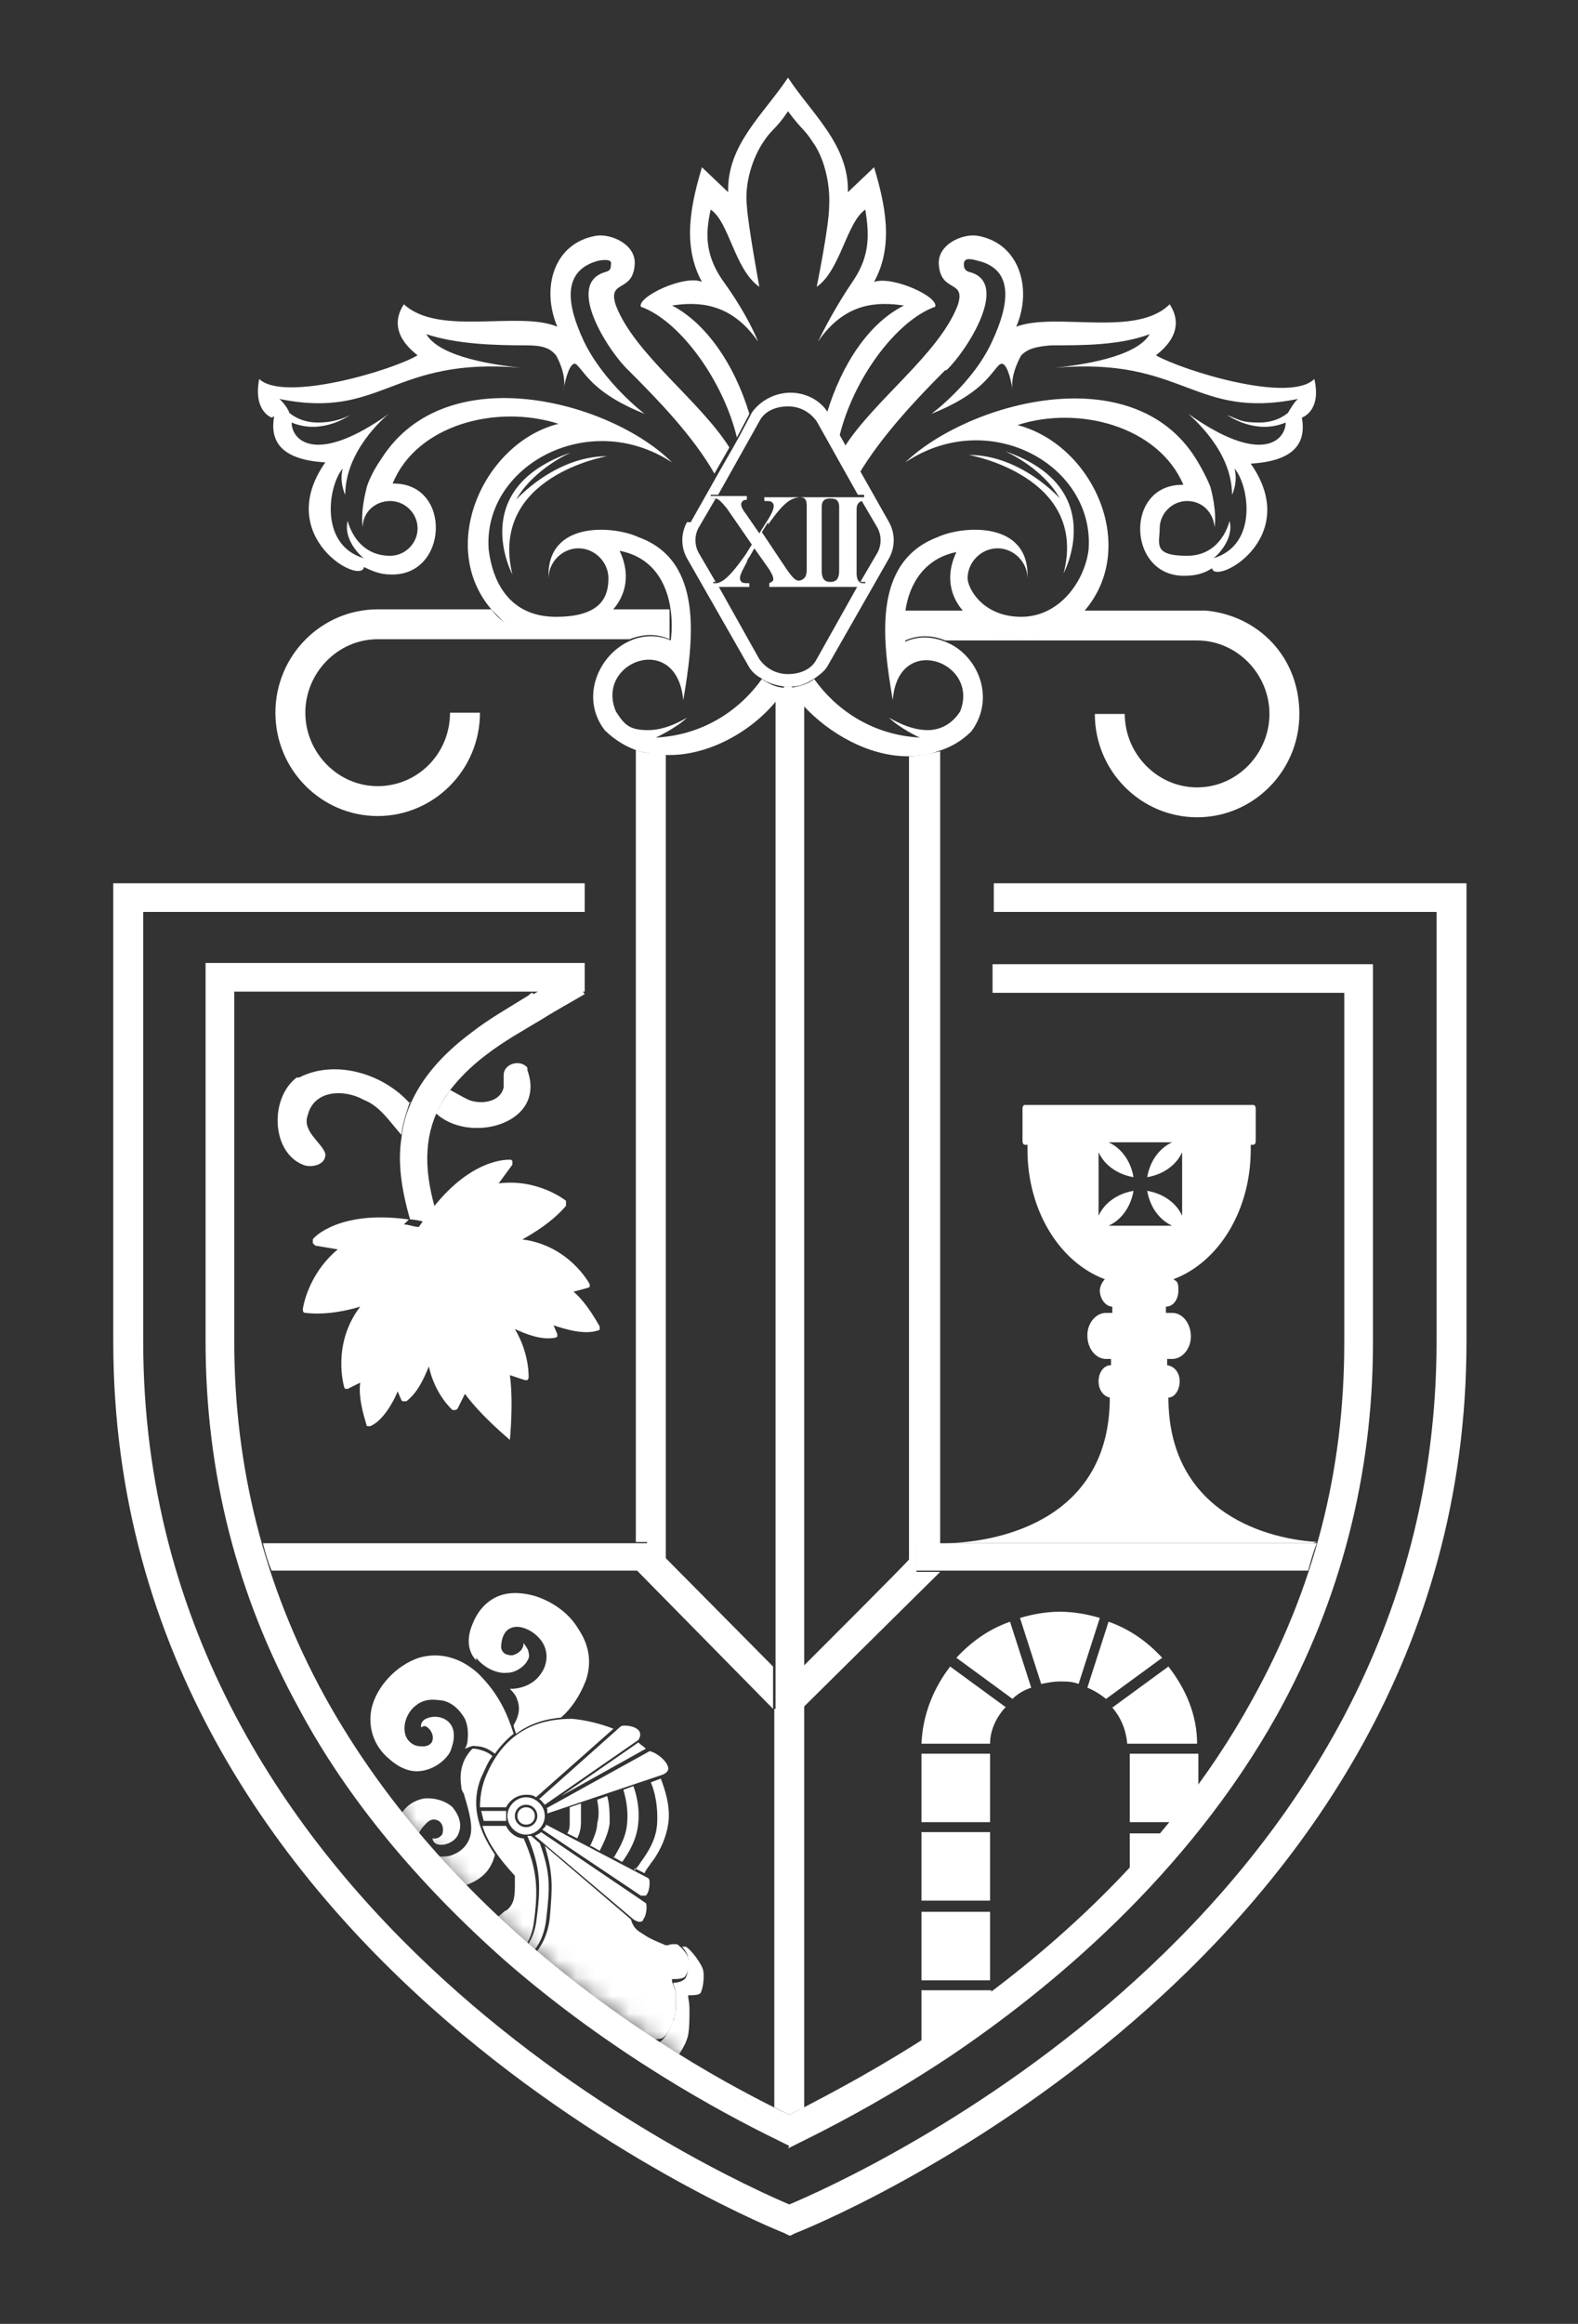
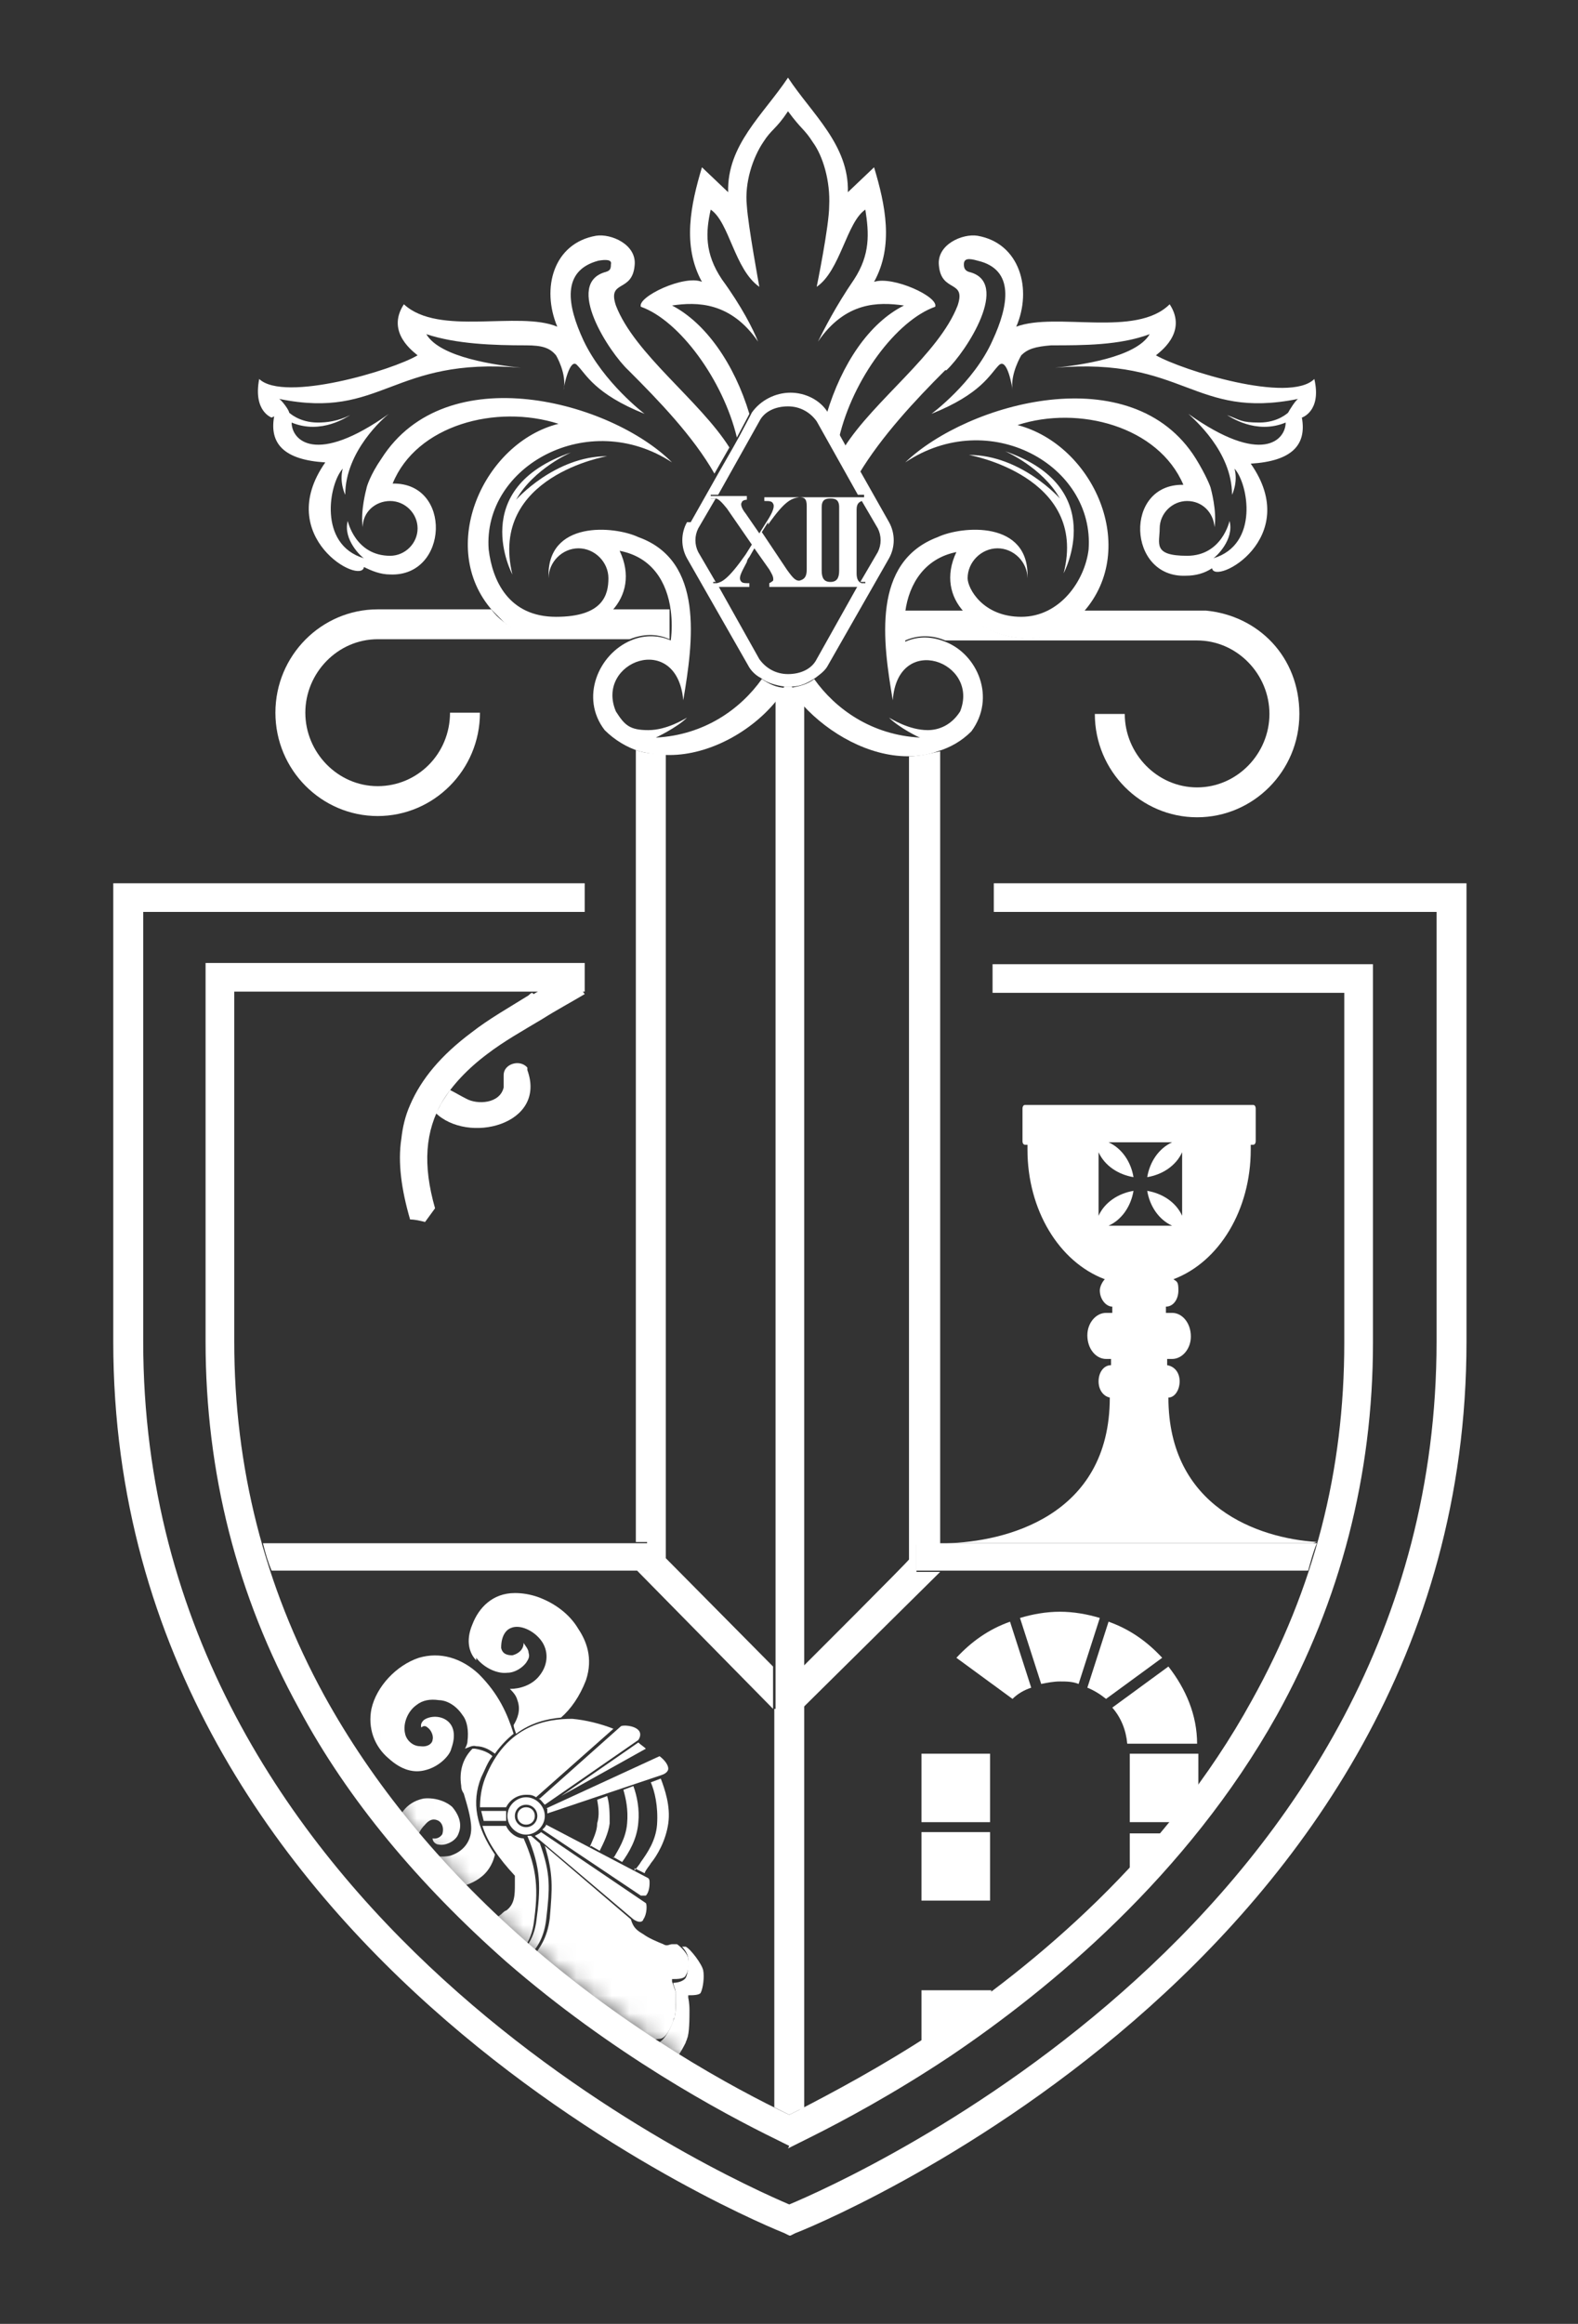
<svg xmlns="http://www.w3.org/2000/svg" width="89" height="131" viewBox="0 0 89 131" fill="none">
  <rect x="0" y="0" width="89" height="131" fill="#333333" stroke="none" />
  <path d="M74.27 86.925C70.964 86.715 65.899 84.96 65.899 78.783C66.251 78.783 66.532 78.362 66.532 77.87C66.532 77.379 66.251 77.028 65.829 76.958V76.607H66.11C66.673 76.607 67.165 76.045 67.165 75.343C67.165 74.571 66.673 74.009 66.11 74.009H65.759V73.658C66.181 73.658 66.462 73.237 66.462 72.746C66.462 72.254 66.392 72.254 66.181 72.114C68.783 71.131 70.542 68.183 70.542 64.814V64.533H70.683C70.753 64.533 70.823 64.463 70.823 64.323V62.498C70.823 62.357 70.753 62.287 70.683 62.287H57.81C57.739 62.287 57.669 62.357 57.669 62.498V64.323C57.669 64.463 57.739 64.533 57.81 64.533H57.95V64.814C57.95 68.183 59.709 71.131 62.312 72.114C62.171 72.254 62.03 72.535 62.03 72.746C62.03 73.237 62.382 73.658 62.734 73.658V74.009H62.382C61.819 74.009 61.327 74.571 61.327 75.273C61.327 76.045 61.819 76.607 62.382 76.607H62.663V76.958C62.241 76.958 61.96 77.379 61.96 77.87C61.96 78.362 62.241 78.712 62.593 78.783C62.593 85.521 56.614 86.925 53.378 86.995H74.059L74.27 86.925ZM62.523 69.096C63.297 68.745 63.789 67.973 63.93 67.13C63.086 67.271 62.312 67.762 61.96 68.534V64.954C62.312 65.727 63.086 66.218 63.93 66.358C63.789 65.516 63.297 64.744 62.523 64.393H66.11C65.337 64.744 64.844 65.516 64.704 66.358C65.548 66.218 66.321 65.727 66.673 64.954V68.534C66.321 67.762 65.548 67.271 64.704 67.13C64.844 67.973 65.337 68.745 66.11 69.096H62.523Z" fill="white" />
  <path d="M37.762 36.034V34.35H34.456C33.049 35.894 30.094 36.455 28.406 35.051C28.125 34.841 27.914 34.63 27.703 34.35H21.301C18.136 34.35 15.533 36.947 15.533 40.176C15.533 43.405 18.136 46.002 21.301 46.002C24.467 46.002 27.07 43.405 27.07 40.176H25.381C25.381 42.492 23.552 44.317 21.301 44.317C19.05 44.317 17.221 42.422 17.221 40.176C17.221 37.929 19.05 36.034 21.301 36.034H35.511C36.214 35.754 36.988 35.683 37.762 36.034Z" fill="white" />
  <path d="M54.363 34.42H51.057C50.986 34.981 50.986 35.543 51.057 36.104C51.831 35.754 52.675 35.824 53.308 36.104H67.517C69.768 36.104 71.597 38 71.597 40.246C71.597 42.492 69.768 44.387 67.517 44.387C65.266 44.387 63.437 42.492 63.437 40.246H61.749C61.749 43.475 64.352 46.072 67.517 46.072C70.683 46.072 73.285 43.475 73.285 40.246C73.285 37.017 70.964 34.7 68.01 34.42H61.116C60.905 34.63 60.694 34.841 60.413 35.122C58.724 36.596 55.77 36.034 54.363 34.42Z" fill="white" />
  <path d="M51.268 42.562V87.908C51.338 87.908 45.289 93.945 45.289 93.945V96.261L53.026 88.61H51.69V87.066H53.026V42.352C52.393 42.492 51.831 42.633 51.268 42.633V42.562Z" fill="white" />
  <path d="M36.566 88.54H35.933L43.6 96.331V93.945L37.551 87.838V42.492C36.988 42.492 36.425 42.492 35.862 42.282V86.925H36.496V88.469L36.566 88.54Z" fill="white" />
  <path d="M43.671 96.331V118.793C43.952 118.934 44.233 119.074 44.515 119.215L45.078 118.934C45.148 118.934 45.289 118.864 45.359 118.793V39.684C45.078 39.404 44.867 39.053 44.656 38.702H44.233C44.093 38.982 43.882 39.193 43.741 39.404V96.331H43.671Z" fill="white" />
  <path d="M15.252 88.54H36.636V86.995H14.83C14.97 87.557 15.111 88.048 15.322 88.54H15.252Z" fill="white" />
  <path d="M51.69 86.995V88.54H73.778C73.918 88.048 74.059 87.487 74.27 86.995H51.69Z" fill="white" />
  <path d="M15.463 23.469C15.181 25.014 16.026 25.926 18.347 26.067C15.393 30.278 20.387 33.016 20.528 31.963C20.95 32.174 21.442 32.384 22.005 32.384C25.311 32.525 25.522 27.19 22.145 27.26C23.482 23.961 27.984 22.767 31.501 23.891C27.281 24.944 24.608 30.84 27.773 34.42C27.984 34.63 28.195 34.841 28.476 35.122C30.165 36.596 33.119 36.034 34.526 34.42C35.3 33.577 35.581 32.384 34.948 31.05C36.777 31.401 37.621 32.805 37.832 34.42C37.903 34.981 37.903 35.543 37.832 36.104C37.058 35.754 36.214 35.824 35.581 36.104C33.752 36.877 32.697 39.333 34.104 41.158C34.667 41.72 35.37 42.141 36.074 42.352C36.636 42.492 37.199 42.562 37.762 42.562C40.013 42.562 42.404 41.229 43.811 39.474C44.022 39.263 44.163 38.982 44.304 38.772C43.811 38.772 43.389 38.561 42.967 38.281C41.771 39.965 39.731 41.439 36.988 41.58C36.988 41.58 38.184 41.018 38.747 40.456C38.606 40.527 37.621 41.158 36.566 41.158C35.511 41.158 35.229 40.878 34.737 40.105C33.541 37.298 38.184 35.543 38.536 39.474C39.098 36.175 39.731 31.612 36.003 30.278C34.667 29.647 30.798 29.296 30.939 32.595C30.939 31.682 31.712 30.91 32.627 30.91C33.541 30.91 34.315 31.682 34.315 32.595C34.315 33.507 34.034 34.771 31.36 34.771C28.688 34.771 27.773 32.735 27.562 30.98C27.21 26.277 33.19 22.978 37.903 26.067C34.456 22.627 25.17 20.1 21.512 25.856C20.879 26.769 20.668 27.471 20.668 27.541C20.668 27.541 20.317 28.804 20.457 29.717C20.457 28.874 21.161 28.243 22.005 28.243C22.849 28.243 23.552 28.945 23.552 29.787C23.552 30.629 22.849 31.331 22.005 31.331C20.035 31.331 19.613 29.366 19.613 29.366C19.332 30.419 20.387 31.401 20.528 31.472C17.925 30.7 18.558 27.26 19.332 26.418C19.121 27.19 19.472 27.892 19.472 27.892C19.472 25.435 21.653 23.54 21.934 23.329C17.784 26.277 16.448 24.803 16.448 23.82C18.136 24.522 19.613 23.469 19.754 23.399C19.05 23.75 18.417 23.82 17.925 23.82C16.87 23.82 16.307 23.259 16.307 23.259C16.307 23.119 15.885 22.557 15.744 22.487C21.583 23.68 22.075 20.1 29.391 20.732C28.054 20.591 24.819 20.17 24.045 18.837C25.733 19.398 27.843 19.468 29.672 19.468C30.587 19.468 31.009 19.609 31.36 20.03C31.36 20.03 31.994 21.083 31.783 21.995C31.783 21.855 32.134 20.1 32.556 20.591C33.049 21.083 33.541 22.206 36.355 23.329C36.355 23.329 34.034 21.574 32.908 19.188C31.994 17.222 31.642 15.257 33.752 14.695C34.174 14.625 34.526 14.625 34.456 14.906C34.456 15.187 34.385 15.257 34.174 15.327C31.783 15.959 34.385 19.89 35.441 20.872C37.129 22.557 39.098 24.593 40.294 26.698L41.138 25.224C39.45 22.557 35.792 19.96 34.737 17.222C34.245 15.748 35.651 16.52 35.792 14.976C35.933 13.783 34.456 13.151 33.611 13.291C31.22 13.712 30.516 16.239 31.431 18.416C29.25 17.503 24.748 18.977 22.779 17.152C21.723 18.766 23.412 19.89 23.552 20.03C22.145 20.872 16.026 22.697 14.619 21.364C14.267 23.189 15.322 23.54 15.322 23.54L15.463 23.469Z" fill="white" />
  <path d="M42.264 23.329C41.42 20.521 39.802 18.205 37.903 17.222C39.309 17.012 41.209 17.012 42.756 19.258C42.475 18.556 41.842 17.292 40.716 15.748C39.731 14.274 39.802 13.081 40.083 11.817C41.138 12.519 41.42 15.187 42.827 16.169C42.827 16.169 42.194 12.73 42.123 11.607C41.982 10.273 42.475 8.869 43.038 8.027C43.53 7.255 43.741 7.325 44.444 6.272C45.218 7.325 45.359 7.255 45.851 8.027C46.414 8.799 46.836 10.203 46.766 11.607C46.766 12.73 46.062 16.169 46.062 16.169C47.399 15.257 47.751 12.519 48.806 11.817C49.017 13.151 49.087 14.344 48.173 15.748C47.117 17.292 46.484 18.556 46.133 19.258C47.68 17.012 49.509 17.012 50.986 17.222C49.017 18.205 47.469 20.521 46.625 23.329L46.696 23.469L47.328 24.663C48.102 21.364 50.564 18.064 52.745 17.292C52.956 16.731 50.353 15.537 49.298 15.889C50.424 13.853 49.931 11.536 49.298 9.431L47.821 10.835C47.891 8.167 45.781 6.412 44.444 4.377C43.038 6.482 40.998 8.167 41.068 10.835L39.591 9.431C38.958 11.536 38.465 13.853 39.591 15.889C38.606 15.467 35.933 16.731 36.144 17.292C38.325 18.064 40.787 21.434 41.56 24.663L42.194 23.469L42.264 23.329Z" fill="white" />
  <path d="M53.378 20.872C54.504 19.819 57.036 15.889 54.644 15.327C54.433 15.257 54.363 15.116 54.363 14.906C54.363 14.555 54.644 14.555 55.137 14.695C57.247 15.187 56.895 17.222 55.981 19.188C54.926 21.574 52.534 23.329 52.534 23.329C55.348 22.206 55.84 21.083 56.333 20.591C56.825 20.1 57.106 21.925 57.106 21.995C56.966 21.083 57.599 20.03 57.599 20.03C57.95 19.679 58.373 19.539 59.287 19.468C61.116 19.468 63.156 19.468 64.844 18.837C64.07 20.17 60.834 20.591 59.498 20.732C66.814 20.1 67.306 23.68 73.215 22.487C73.074 22.557 72.723 23.119 72.652 23.259C72.652 23.259 72.09 23.82 71.034 23.82C69.979 23.82 69.979 23.68 69.205 23.399C69.346 23.469 70.823 24.522 72.512 23.82C72.512 24.803 71.175 26.277 67.025 23.329C67.306 23.61 69.487 25.435 69.487 27.892C69.487 27.892 69.838 27.19 69.627 26.418C70.401 27.26 71.034 30.7 68.432 31.472C68.572 31.401 69.627 30.419 69.346 29.366C69.346 29.366 68.924 31.331 66.954 31.331C64.985 31.331 65.407 30.629 65.407 29.787C65.407 28.945 66.11 28.243 66.954 28.243C67.799 28.243 68.432 28.874 68.502 29.717C68.643 28.804 68.291 27.541 68.291 27.541C68.291 27.471 68.01 26.769 67.447 25.856C63.859 20.1 54.574 22.697 51.057 26.067C55.77 22.908 61.749 26.207 61.397 30.98C61.186 32.735 59.779 34.771 57.599 34.771C55.418 34.771 54.574 33.156 54.574 32.595C54.574 31.682 55.348 30.91 56.262 30.91C57.177 30.91 57.95 31.682 57.95 32.595C58.091 29.296 54.222 29.647 52.886 30.278C49.157 31.682 49.791 36.175 50.353 39.474C50.635 35.613 55.277 37.298 54.152 40.105C53.66 40.878 52.956 41.158 52.323 41.158C51.268 41.158 50.283 40.527 50.142 40.456C50.705 41.018 51.831 41.58 51.901 41.58C49.157 41.439 47.117 39.965 45.922 38.281C45.57 38.561 45.078 38.702 44.585 38.772C44.796 39.123 45.007 39.404 45.289 39.755C46.766 41.369 49.017 42.633 51.197 42.633C51.76 42.633 52.323 42.562 52.886 42.352C53.589 42.141 54.222 41.79 54.785 41.229C56.192 39.333 55.137 36.877 53.308 36.175C52.604 35.894 51.831 35.824 51.057 36.175V34.49C51.268 32.876 52.182 31.472 53.941 31.121C53.308 32.454 53.589 33.648 54.363 34.49C55.77 36.034 58.724 36.596 60.413 35.192C60.694 34.981 60.905 34.771 61.116 34.49C64.281 30.91 61.679 25.084 57.388 23.961C60.834 22.838 65.337 24.031 66.743 27.33C63.367 27.26 63.578 32.595 66.884 32.454C67.447 32.454 67.939 32.314 68.361 32.033C68.502 33.016 73.496 30.349 70.542 26.137C72.863 25.996 73.707 25.084 73.426 23.54C73.426 23.54 74.552 23.189 74.129 21.364C72.723 22.767 66.673 20.872 65.196 20.03C65.337 19.89 67.025 18.766 65.97 17.152C64.07 19.047 59.568 17.573 57.317 18.416C58.232 16.31 57.528 13.712 55.137 13.291C54.293 13.151 52.815 13.783 52.956 14.976C53.097 16.52 54.504 15.748 54.011 17.222C52.956 19.96 49.298 22.557 47.61 25.224L48.454 26.698C49.72 24.593 51.62 22.557 53.308 20.872H53.378Z" fill="white" />
  <path d="M59.99 32.314C59.99 32.314 62.593 27.471 56.684 25.435C56.684 25.435 58.795 26.347 59.779 28.102C59.779 28.102 57.599 25.645 54.644 25.645C54.644 25.645 61.397 26.839 59.99 32.314Z" fill="white" />
  <path d="M29.11 28.172C30.094 26.418 32.205 25.505 32.205 25.505C26.296 27.541 28.898 32.384 28.898 32.384C27.562 26.839 34.245 25.716 34.245 25.716C31.29 25.716 29.11 28.172 29.11 28.172Z" fill="white" />
  <path d="M30.024 55.969C29.954 55.969 29.883 56.04 29.813 56.11C28.688 56.812 27.562 57.444 26.577 58.216C24.889 59.479 23.763 60.813 23.13 62.287C22.849 62.919 22.708 63.55 22.638 64.182C22.427 65.516 22.638 67.06 23.13 68.745C23.412 68.745 23.693 68.815 23.974 68.885C24.186 68.604 24.326 68.394 24.537 68.113C23.834 65.656 23.974 63.761 24.959 62.076C25.522 61.164 26.366 60.251 27.492 59.409C28.406 58.707 29.532 58.075 30.587 57.444C31.361 56.952 32.275 56.461 32.978 56.04L32.064 54.776C31.501 55.197 30.798 55.618 30.094 56.04L30.024 55.969Z" fill="white" />
-   <path d="M23.13 62.217C21.653 60.532 18.91 59.69 16.87 60.743H16.729C15.181 61.936 15.322 64.954 17.081 65.656C17.573 65.867 18.417 65.656 18.347 65.025C18.136 64.393 17.01 63.761 17.362 62.849C17.714 61.445 19.402 61.374 20.528 62.006C21.442 62.357 22.005 63.27 22.638 63.972C22.708 63.34 22.919 62.708 23.13 62.076V62.217Z" fill="white" />
  <path d="M24.537 62.708C26.366 64.533 30.868 63.41 29.743 60.322V60.181C29.32 59.69 28.406 59.971 28.406 60.602V61.304C28.195 62.217 26.929 62.287 26.296 61.936C26.014 61.796 25.663 61.585 25.381 61.445C25.241 61.655 25.1 61.866 24.959 62.076C24.819 62.287 24.748 62.498 24.608 62.708H24.537Z" fill="white" />
-   <path d="M23.06 68.745C19.121 68.183 17.643 69.798 17.643 69.868V70.079L17.784 70.219L19.05 70.43C17.362 71.833 17.081 73.729 17.081 73.799C17.081 73.869 17.081 74.009 17.221 74.009C18.417 74.15 19.613 73.869 20.317 73.658C18.699 75.764 19.402 78.151 19.402 78.151C19.402 78.151 19.402 78.221 19.472 78.291H19.613L20.317 77.94C20.176 78.923 20.668 80.257 20.668 80.327C20.668 80.327 20.668 80.397 20.739 80.397H20.879C21.583 80.116 22.216 78.993 22.427 78.432L22.638 78.923C22.638 78.923 22.638 78.993 22.779 78.993H22.919C23.552 78.502 23.904 77.73 24.186 77.028C24.537 78.642 25.522 79.485 25.522 79.485H25.663C25.663 79.485 25.733 79.485 25.803 79.414L26.225 78.572C27.14 79.835 28.688 81.099 28.758 81.169C28.758 81.099 28.969 79.134 28.758 77.519L29.602 77.8H29.743C29.743 77.8 29.813 77.73 29.813 77.659C29.813 77.659 29.883 76.326 29.039 74.922C29.672 75.203 30.516 75.554 31.29 75.413C31.29 75.413 31.36 75.413 31.431 75.343V75.203L31.22 74.711C31.853 74.922 32.978 75.273 33.752 74.992C33.752 74.992 33.823 74.992 33.823 74.922V74.781C33.823 74.781 33.119 73.448 32.345 72.816L33.119 72.606C33.119 72.606 33.19 72.606 33.26 72.535V72.395C33.26 72.395 32.134 70.219 29.461 69.868C30.094 69.517 31.149 68.885 31.923 67.973V67.692C31.923 67.692 30.376 66.428 28.125 66.709L28.898 65.656V65.446L28.828 65.376H28.758C28.688 65.376 26.507 65.235 24.186 68.394C23.974 68.604 23.834 68.885 23.623 69.166C23.341 69.166 23.06 69.026 22.779 69.026L23.06 68.745Z" fill="white" />
  <path d="M38.747 29.436C38.395 30.068 38.395 30.84 38.747 31.472L42.194 37.508C42.334 37.789 42.615 38.07 42.897 38.21C43.249 38.491 43.741 38.631 44.233 38.702H44.656C45.148 38.702 45.57 38.491 45.992 38.21C46.273 38 46.555 37.789 46.696 37.508L50.142 31.472C50.494 30.84 50.494 30.068 50.142 29.436L48.595 26.698L47.751 25.224L47.399 24.593L46.766 23.399C46.766 23.399 46.766 23.329 46.696 23.259C46.273 22.557 45.429 22.136 44.585 22.136C43.741 22.136 42.897 22.557 42.404 23.259L42.334 23.399L41.701 24.593L41.349 25.224L40.505 26.698L38.958 29.436H38.747ZM40.505 27.892L42.827 23.75C43.108 23.189 43.741 22.908 44.444 22.908C45.148 22.908 45.711 23.259 46.062 23.75L48.384 27.892H48.735V28.102H48.524L49.509 29.787C49.72 30.208 49.72 30.7 49.509 31.121L48.524 32.805H48.806V33.016H48.384L46.062 37.157C45.781 37.719 45.148 38 44.444 38C43.741 38 43.178 37.649 42.827 37.157L40.505 33.016H40.224V32.805H40.364L39.38 31.121C39.169 30.7 39.169 30.208 39.38 29.787L40.364 28.102H40.083V27.892H40.505Z" fill="white" />
  <path d="M40.083 28.102H40.364C40.505 28.102 40.716 28.313 40.998 28.664L42.404 30.7L42.053 31.261C41.068 32.665 40.716 32.805 40.435 32.876H40.154V33.086H42.264V32.876C41.982 32.876 41.842 32.876 41.771 32.735C41.631 32.525 41.912 32.103 42.123 31.682C42.123 31.612 42.194 31.472 42.264 31.401L42.545 30.91L43.389 32.103C43.46 32.244 43.671 32.525 43.6 32.735C43.6 32.735 43.53 32.805 43.389 32.876V33.086H48.806V32.876H48.595C48.384 32.805 48.313 32.595 48.313 32.314V28.734C48.313 28.383 48.454 28.313 48.595 28.243H48.806V28.032H43.108V28.243C43.389 28.243 43.53 28.243 43.6 28.383C43.741 28.594 43.46 29.085 43.178 29.506L42.827 30.068L42.053 28.945C41.771 28.594 41.771 28.383 41.842 28.313C41.842 28.243 41.982 28.172 42.123 28.172V27.962H40.013V28.172L40.083 28.102ZM46.836 28.102C47.117 28.102 47.329 28.172 47.329 28.594V32.173C47.329 32.595 47.188 32.805 46.836 32.805C46.484 32.805 46.344 32.595 46.344 32.173V28.594C46.344 28.172 46.555 28.102 46.836 28.102ZM43.319 29.576C44.304 28.172 44.656 28.102 45.078 28.032C45.359 28.032 45.5 28.102 45.5 28.523V32.103C45.5 32.525 45.359 32.665 45.078 32.735C44.867 32.735 44.726 32.595 44.374 32.103L42.967 29.997L43.319 29.436V29.576Z" fill="white" />
-   <path d="M55.84 107.773H51.971V111.634H55.84V107.773Z" fill="white" />
  <path d="M51.971 112.195V114.933V115.214L55.91 113.108V112.265V112.195H51.971Z" fill="white" />
  <path d="M55.84 98.858H51.971V102.719H55.84V98.858Z" fill="white" />
  <path d="M55.84 103.28H51.971V107.141H55.84V103.28Z" fill="white" />
  <path d="M63.648 98.297H67.517C67.517 96.682 66.884 95.208 65.899 93.945L62.734 96.261C63.226 96.823 63.508 97.525 63.578 98.297H63.648Z" fill="white" />
-   <path d="M56.755 96.261L53.589 93.945C52.675 95.138 52.042 96.612 51.971 98.297H55.84C55.84 97.525 56.192 96.823 56.684 96.261H56.755Z" fill="white" />
  <path d="M59.779 94.787C60.131 94.787 60.483 94.787 60.834 94.927L62.03 91.207C61.327 90.996 60.553 90.856 59.779 90.856C59.006 90.856 58.232 90.996 57.528 91.207L58.724 94.927C59.076 94.857 59.428 94.787 59.779 94.787Z" fill="white" />
  <path d="M62.382 95.77L65.548 93.453C64.704 92.541 63.719 91.839 62.523 91.418L61.327 95.138C61.679 95.278 62.03 95.489 62.382 95.77Z" fill="white" />
  <path d="M58.161 95.138L56.966 91.418C55.77 91.839 54.785 92.541 53.941 93.453L57.106 95.77C57.388 95.489 57.739 95.278 58.161 95.138Z" fill="white" />
  <path d="M67.306 101.175C67.376 101.034 67.447 100.964 67.588 100.824V98.858H63.719V102.719H66.04L67.306 101.245V101.175Z" fill="white" />
  <path d="M63.719 105.246V105.386L64.211 104.895L65.548 103.351H63.719V105.246Z" fill="white" />
  <path d="M44.515 126.023L44.233 125.883C43.882 125.743 6.388 110.861 6.388 75.624V49.792H32.978V51.407H8.077V75.624C8.077 108.124 41.068 122.795 44.515 124.269C48.032 122.795 81.023 108.124 81.023 75.624V51.407H56.051V49.792H82.711V75.624C82.711 110.861 45.289 125.743 44.867 125.883L44.585 126.023H44.515ZM44.515 120.969L43.811 120.618C40.646 119.074 34.526 115.775 28.547 110.581C23.623 106.229 19.613 101.455 16.87 96.331C13.352 89.944 11.594 82.994 11.594 75.624V54.285H32.978V55.899H13.212V75.624C13.212 82.713 14.9 89.382 18.277 95.559C21.02 100.543 24.819 105.176 29.602 109.387C35.44 114.512 41.42 117.741 44.515 119.215L45.078 118.934C46.836 118.021 49.65 116.547 52.745 114.512C58.232 110.861 65.759 104.684 70.612 95.84C74.129 89.522 75.818 82.924 75.818 75.694V55.969H55.981V54.355H77.436V75.694C77.436 83.135 75.607 90.224 72.019 96.682C66.954 105.737 59.217 112.125 53.589 115.915C50.424 118.021 47.54 119.566 45.711 120.478L44.444 121.11L44.515 120.969Z" fill="white" />
  <mask id="mask0_1_1309" style="mask-type:luminance" maskUnits="userSpaceOnUse" x="14" y="88" width="30" height="32">
    <path d="M35.862 88.54L43.671 96.401V119.004C40.435 117.39 34.878 114.231 29.461 109.528C24.608 105.316 20.809 100.613 18.066 95.629C16.799 93.313 15.744 90.926 14.97 88.469H35.862V88.54Z" fill="white" />
  </mask>
  <g mask="url(#mask0_1_1309)">
    <path d="M23.06 105.807C24.256 106.65 26.085 106.65 27.14 105.807C27.421 105.597 27.773 105.176 27.914 104.544C26.858 103 26.577 101.596 27.14 100.192C27.351 99.771 27.492 99.35 27.773 98.999C27.562 98.788 27.21 98.648 26.788 98.577H26.648C26.155 99.069 25.874 99.771 26.014 100.683C26.014 100.753 26.014 100.894 26.155 101.104C26.296 101.596 26.577 102.438 26.577 103.07C26.577 103.842 26.085 104.404 25.381 104.614C24.678 104.755 23.974 104.544 23.693 104.053C23.552 103.842 23.412 103.421 23.974 102.859C24.326 102.438 24.608 102.579 24.748 102.649C24.959 102.789 25.03 103.07 24.959 103.351C24.959 103.421 24.748 103.702 24.396 103.631C24.396 103.842 24.608 103.982 24.748 103.982C25.1 104.053 25.592 103.842 25.803 103.491C25.944 103.21 26.155 102.649 25.522 101.877C25.241 101.596 24.608 101.315 23.904 101.385C23.201 101.526 22.708 101.947 22.427 102.649C21.723 104.474 22.567 105.456 23.201 105.878L23.06 105.807Z" fill="white" />
    <path d="M26.858 93.453C27.351 94.085 28.125 94.366 28.617 94.296C29.039 94.296 29.461 94.015 29.672 93.734C29.813 93.523 29.883 93.383 29.813 93.172C29.813 92.962 29.602 92.751 29.532 92.611C29.532 93.032 29.18 93.243 28.898 93.313C28.617 93.313 28.336 93.243 28.265 92.892C28.265 92.12 28.617 91.839 28.828 91.769C29.32 91.558 30.094 91.909 30.516 92.471C30.939 93.032 30.939 93.804 30.446 94.436C30.024 94.998 29.32 95.208 28.758 95.208C28.898 95.349 29.11 95.559 29.18 95.84C29.391 96.401 29.18 96.893 28.969 97.244C28.969 97.384 29.039 97.525 29.11 97.735C29.954 97.103 30.868 96.893 31.642 96.823C32.205 96.331 32.697 95.629 33.049 94.717C33.471 93.453 33.049 92.471 32.627 91.839C32.134 90.996 31.29 90.365 30.305 90.014C29.883 89.873 29.461 89.803 29.039 89.803C27.773 89.803 26.999 90.645 26.648 91.558C26.225 92.541 26.507 93.243 26.858 93.594V93.453Z" fill="white" />
    <path d="M21.934 99.139C22.638 99.771 23.341 99.981 24.045 99.771C24.819 99.56 25.381 98.928 25.452 98.577C25.733 97.805 25.592 97.244 25.17 96.963C24.748 96.682 24.186 96.752 23.904 96.963C23.834 97.033 23.693 97.174 23.763 97.384C23.904 97.244 24.045 97.314 24.115 97.384C24.326 97.525 24.467 97.876 24.396 98.086C24.396 98.227 24.186 98.507 23.693 98.437C23.271 98.437 22.919 98.086 22.849 97.735C22.708 97.174 22.99 96.472 23.482 96.121C23.834 95.84 24.256 95.77 24.748 95.84C25.1 95.84 25.663 96.05 26.085 96.682C26.366 97.033 26.436 97.595 26.366 98.156C26.366 98.297 26.296 98.437 26.225 98.577C26.436 98.507 26.648 98.367 26.858 98.437C27.281 98.437 27.632 98.648 27.914 98.858C28.265 98.367 28.617 98.016 28.969 97.735C28.617 96.612 28.125 95.489 26.999 94.366C26.014 93.453 24.819 93.102 23.623 93.453C22.357 93.874 21.231 95.068 20.95 96.331C20.739 97.384 21.09 98.437 21.934 99.139Z" fill="white" />
    <path d="M25.1 109.387C25.241 109.387 25.803 109.738 26.155 109.949C26.648 110.23 27.281 110.721 27.492 111.072C27.843 111.704 28.969 112.967 29.602 113.669L29.883 113.95C30.305 114.371 30.868 114.652 31.501 114.652C32.134 114.652 32.627 114.161 32.627 114.161C32.627 114.161 33.752 115.635 34.526 115.915C35.37 116.196 36.988 116.547 37.551 116.477C37.973 116.477 38.465 115.564 38.676 115.143C38.676 115.073 38.747 115.003 38.747 114.933C38.887 114.652 38.887 113.739 38.887 113.318C38.887 112.897 38.817 112.616 38.817 112.616V112.476H38.887C39.028 112.476 39.45 112.476 39.52 112.336C39.661 112.055 39.731 111.423 39.661 111.072C39.591 110.721 38.958 109.879 38.676 109.738H38.465C38.676 109.949 38.817 110.23 38.817 110.44C38.817 110.791 38.817 111.212 38.676 111.493C38.536 111.704 38.184 111.774 37.973 111.774C37.973 111.914 38.114 112.125 38.114 112.406V112.616C38.114 113.178 38.114 113.669 37.973 113.88C37.973 113.88 37.973 113.95 37.903 114.09C37.762 114.441 37.41 115.143 36.988 115.214H36.707C36.144 115.214 35.441 115.073 34.878 114.863C34.315 114.652 33.19 113.318 32.908 112.967C32.767 113.178 32.416 113.599 31.994 113.599C31.572 113.599 31.783 113.599 31.712 113.599C31.431 113.599 31.149 113.599 30.657 113.318C30.235 112.967 29.391 111.844 28.969 111.072L28.547 110.44C28.547 110.44 27.703 109.738 27.21 109.458C26.929 109.247 26.718 109.107 26.577 109.036C26.155 109.177 25.592 109.036 25.1 108.966C24.889 108.966 24.678 108.896 24.467 108.826H24.326C24.326 108.966 24.678 109.458 24.819 109.528L25.1 109.387Z" fill="white" />
    <path d="M31.642 101.245L36.425 98.577C36.285 98.437 36.144 98.367 36.003 98.227L31.642 101.245Z" fill="white" />
    <path d="M27.07 101.877H28.547C28.758 101.455 29.18 101.175 29.672 101.175C29.883 101.175 30.024 101.175 30.235 101.315L34.596 97.454C33.893 97.174 33.049 96.963 32.275 96.893C30.939 96.893 28.547 97.174 27.351 100.262C27.14 100.824 27.07 101.385 27.07 101.947V101.877Z" fill="white" />
    <path d="M26.859 108.615C26.999 108.756 27.281 108.966 27.562 109.177C27.914 109.458 28.336 109.738 28.688 110.019L28.898 110.23C29.11 110.23 29.883 109.809 30.094 108.475C30.376 106.509 30.305 105.386 29.532 103.631C29.11 103.631 28.688 103.28 28.547 102.93H27.21C27.492 103.842 28.125 104.755 29.039 105.737V106.229C29.039 106.79 29.039 107.352 28.547 107.703C28.477 107.703 28.336 107.843 28.265 107.913C27.773 108.264 27.281 108.685 26.788 108.685L26.859 108.615Z" fill="white" />
    <path d="M29.532 111.072C29.954 111.774 30.657 112.757 31.079 113.037C31.501 113.318 31.712 113.318 31.994 113.318H32.275C32.697 113.318 33.119 112.687 33.119 112.687C33.119 112.616 33.19 112.687 33.19 112.687C33.19 112.687 34.526 114.371 35.159 114.652C35.863 114.933 36.777 115.003 37.199 114.933C37.551 114.933 37.832 114.301 37.973 113.95C37.973 113.88 37.973 113.81 38.043 113.739C38.114 113.529 38.114 112.897 38.114 112.546V112.336C38.114 112.265 37.903 111.704 37.903 111.704V111.563C37.832 111.563 37.973 111.563 37.973 111.563C38.184 111.563 38.606 111.563 38.676 111.353C38.817 111.142 38.887 110.721 38.817 110.44C38.817 110.16 38.395 109.738 38.184 109.598H37.903C37.762 109.598 37.621 109.738 37.41 109.598C37.058 109.458 36.566 109.247 36.285 109.036C35.933 108.826 35.722 108.685 35.581 108.194L30.727 104.053C31.22 105.667 31.149 106.439 31.009 108.124C30.868 109.317 30.376 109.879 30.024 110.37C29.813 110.581 29.672 110.791 29.602 110.932L29.532 111.072Z" fill="white" />
    <path d="M28.969 110.3L29.391 110.861C29.532 110.651 29.672 110.51 29.813 110.3C30.235 109.879 30.657 109.317 30.798 108.264C31.009 106.439 31.079 105.667 30.446 103.912L29.954 103.491H29.743C30.516 105.316 30.516 106.369 30.235 108.405C30.024 109.668 29.321 110.16 28.969 110.3Z" fill="white" />
    <path d="M35.792 105.316L36.355 105.597C36.425 105.386 36.636 105.176 36.707 105.035C37.058 104.614 37.551 103.772 37.691 102.789C37.832 101.806 37.48 100.824 37.269 100.262L36.707 100.473C36.918 100.964 37.129 101.806 37.058 102.859C36.988 103.772 36.496 104.474 36.144 104.965C36.074 105.106 35.933 105.246 35.792 105.456V105.316Z" fill="white" />
    <path d="M34.596 104.684L35.089 104.965C35.44 104.474 35.933 103.702 36.003 102.719C36.074 102.017 35.933 101.245 35.722 100.683L35.159 100.894C35.3 101.385 35.44 102.017 35.37 102.789C35.3 103.631 34.878 104.263 34.596 104.755V104.684Z" fill="white" />
    <path d="M33.33 104.053L33.823 104.333C34.034 103.912 34.315 103.351 34.385 102.789C34.385 102.228 34.385 101.736 34.245 101.245L33.682 101.455C33.752 101.877 33.823 102.298 33.682 102.789C33.682 103.21 33.471 103.631 33.26 104.123L33.33 104.053Z" fill="white" />
-     <path d="M31.994 103.351L32.556 103.631C32.697 103.351 32.767 103.07 32.767 102.719V101.666L32.134 101.877V102.719C32.134 102.929 32.134 103.14 31.994 103.351Z" fill="white" />
    <path d="M30.587 103.14L31.431 103.702L36.144 106.86H36.425C36.566 106.72 36.636 106.439 36.636 106.158C36.636 106.018 36.636 105.948 36.566 105.878L30.798 102.859C30.798 102.929 30.727 103 30.657 103.07L30.587 103.14Z" fill="white" />
    <path d="M30.376 101.385C30.516 101.455 30.587 101.596 30.727 101.736L36.003 98.086C36.144 97.876 36.144 97.665 36.003 97.525C35.722 97.244 35.089 97.244 35.018 97.314L30.446 101.385H30.376Z" fill="white" />
    <path d="M30.165 103.491L35.722 108.194C36.144 108.475 36.285 108.264 36.285 108.194C36.496 107.913 36.496 107.352 36.425 107.282L30.516 103.28C30.446 103.351 30.305 103.421 30.165 103.491Z" fill="white" />
    <path d="M27.14 102.087L27.281 102.649H28.547V102.087H27.14Z" fill="white" />
-     <path d="M30.868 101.947V102.228L37.34 100.052C37.551 99.981 37.691 99.841 37.691 99.701C37.691 99.49 37.48 99.209 37.199 98.999C36.918 98.788 36.707 98.718 36.636 98.718L30.798 101.947H30.868Z" fill="white" />
+     <path d="M30.868 101.947V102.228L37.34 100.052C37.551 99.981 37.691 99.841 37.691 99.701C37.691 99.49 37.48 99.209 37.199 98.999L30.798 101.947H30.868Z" fill="white" />
    <path d="M28.617 102.368C28.617 102.93 29.11 103.421 29.672 103.421C30.235 103.421 30.727 102.93 30.727 102.368C30.727 101.806 30.235 101.315 29.672 101.315C29.11 101.315 28.617 101.806 28.617 102.368ZM29.039 102.368C29.039 102.017 29.321 101.736 29.672 101.736C30.024 101.736 30.305 102.017 30.305 102.368C30.305 102.719 30.024 103 29.672 103C29.321 103 29.039 102.719 29.039 102.368Z" fill="white" />
    <path d="M29.18 102.368C29.18 102.649 29.391 102.859 29.672 102.859C29.954 102.859 30.165 102.649 30.165 102.368C30.165 102.087 29.954 101.877 29.672 101.877C29.391 101.877 29.18 102.087 29.18 102.368Z" fill="white" />
  </g>
</svg>